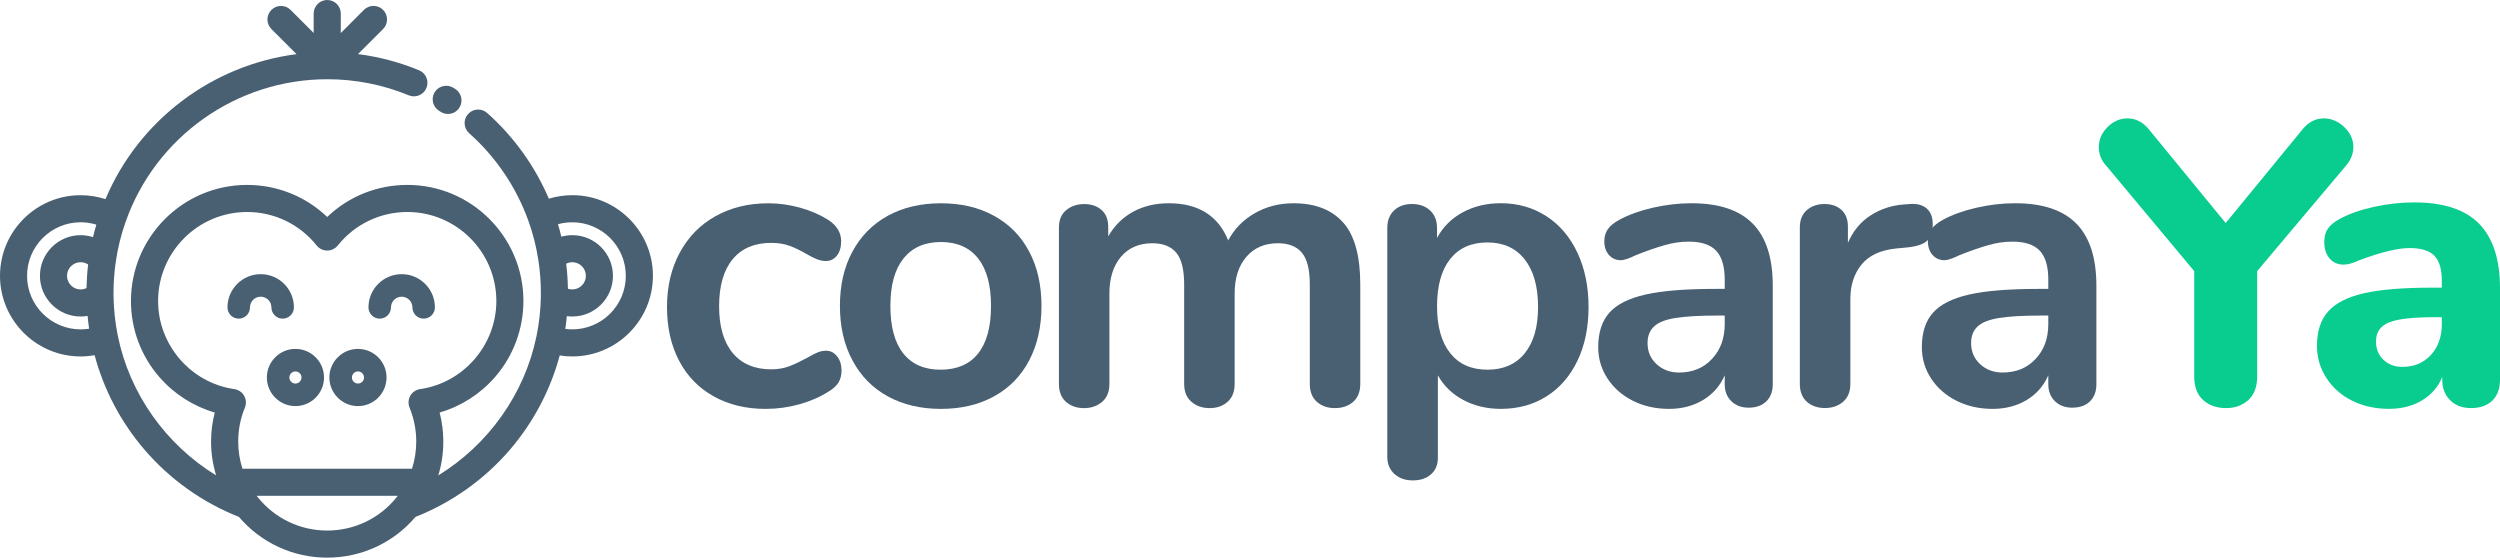
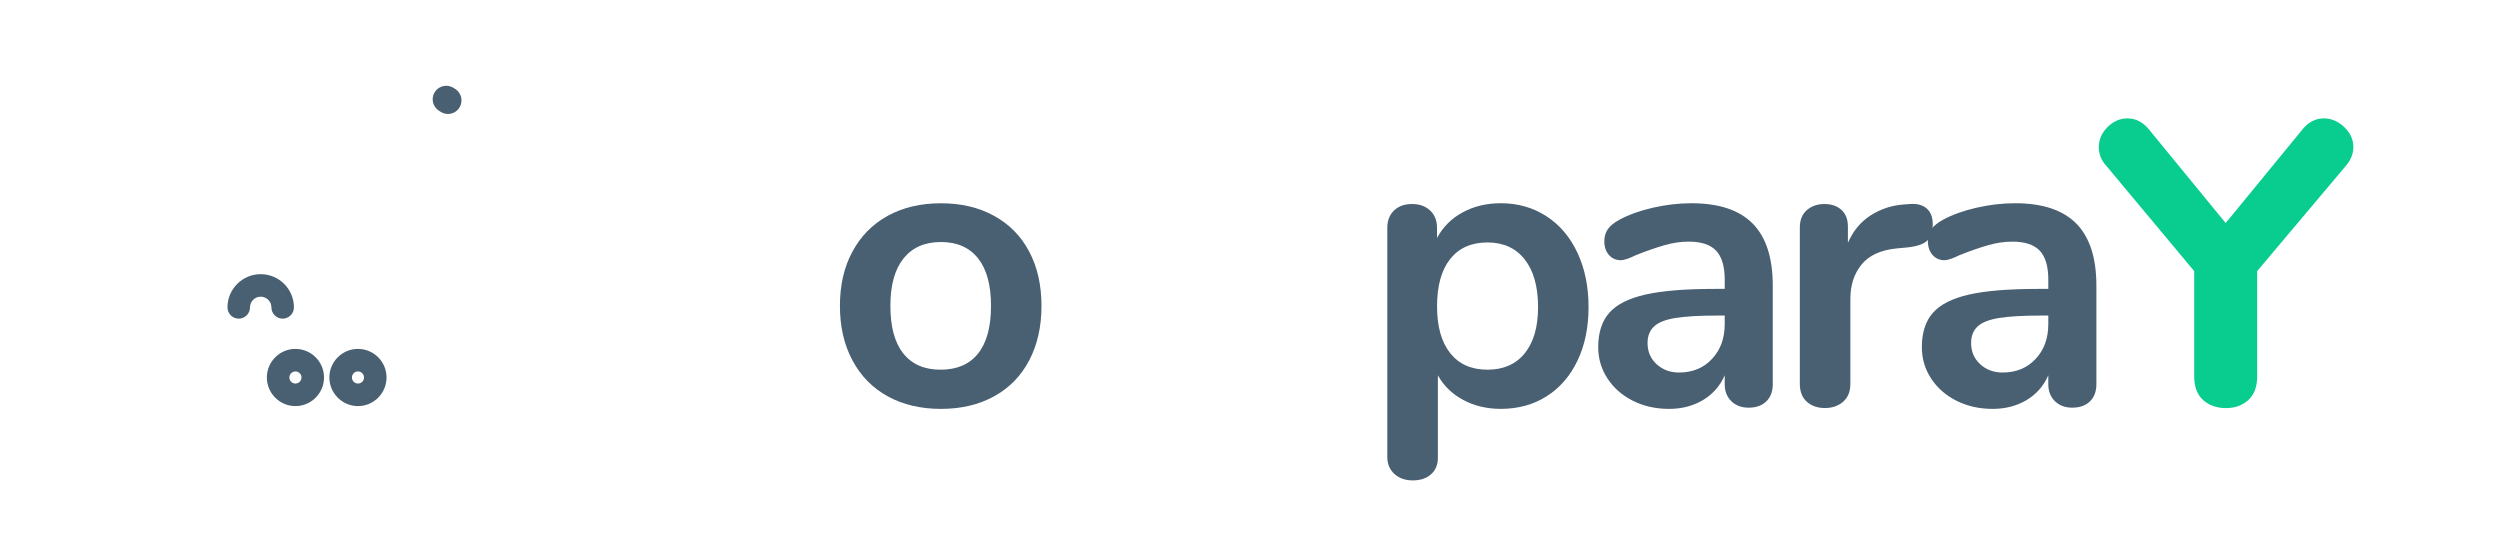
<svg xmlns="http://www.w3.org/2000/svg" version="1.1" viewBox="0 0 200 44.613">
  <defs>
    <style>
      .cls-1 {
        fill: #495f72;
      }

      .cls-2 {
        fill: #09cc8f;
      }
    </style>
  </defs>
  <g>
    <g id="Capa_1">
      <g>
        <path class="cls-2" d="M185.906,9.471c.605,0,1.149.235,1.636.695.483.465.727,1.001.727,1.6,0,.539-.206,1.046-.615,1.519l-7.081,8.404v8.433c0,.821-.233,1.448-.706,1.878-.477.431-1.068.647-1.778.647-.757,0-1.369-.216-1.842-.647-.473-.429-.71-1.056-.71-1.878v-8.433l-7.017-8.404c-.409-.429-.615-.936-.615-1.519,0-.6.233-1.132.696-1.6.463-.46.994-.695,1.599-.695.646,0,1.207.282,1.68.842l6.175,7.531,6.175-7.531c.473-.559,1.034-.842,1.676-.842" />
-         <path class="cls-2" d="M198.32,17.892c1.119,1.131,1.68,2.861,1.68,5.186v7.304c0,.712-.206,1.266-.615,1.666-.409.399-.977.598-1.71.598-.693,0-1.247-.209-1.666-.632-.419-.419-.629-.962-.629-1.633v-.225c-.324.796-.865,1.421-1.619,1.873-.754.454-1.636.679-2.65.679-1.078,0-2.048-.216-2.924-.644-.875-.429-1.561-1.038-2.065-1.812-.51-.776-.764-1.638-.764-2.586,0-1.163.297-2.08.892-2.748.591-.668,1.541-1.153,2.859-1.457,1.315-.297,3.11-.448,5.394-.448h.842v-.582c0-.909-.199-1.563-.598-1.974-.399-.41-1.061-.613-1.987-.613s-2.261.323-4.009.97c-.493.235-.916.355-1.261.355-.47,0-.852-.166-1.129-.502-.281-.335-.419-.771-.419-1.308,0-.433.095-.787.287-1.066.193-.281.507-.538.94-.776.754-.411,1.676-.733,2.762-.972,1.088-.237,2.16-.353,3.218-.353,2.325,0,4.052.564,5.171,1.696M194.474,28.394c.581-.632.872-1.458.872-2.471v-.548h-.551c-1.744,0-2.968.137-3.667.416-.7.282-1.048.789-1.048,1.523,0,.601.196,1.093.595,1.469.402.38.899.568,1.504.568.946,0,1.71-.316,2.295-.956" />
-         <path class="cls-1" d="M45.785,15.616c-.639,0-1.274.094-1.879.279-1.112-2.609-2.802-4.962-4.935-6.859-.446-.397-1.129-.356-1.528.091-.399.448-.358,1.134.091,1.531,2.143,1.905,3.779,4.332,4.742,7.017.362,1.011.629,2.067.794,3.135.132.86.2,1.744.2,2.625v.25c-.017,1.083-.135,2.168-.352,3.219-.957,4.632-3.867,8.683-7.855,11.128.27-.874.402-1.781.402-2.709,0-.789-.098-1.567-.294-2.32,1.697-.492,3.231-1.467,4.411-2.816,1.477-1.688,2.292-3.86,2.292-6.104,0-5.124-4.164-9.29-9.285-9.29-2.42,0-4.695.921-6.412,2.565-1.721-1.644-3.999-2.565-6.409-2.565-5.124,0-9.292,4.166-9.292,9.29,0,2.244.811,4.416,2.292,6.104,1.18,1.348,2.714,2.324,4.414,2.816-.196.75-.297,1.528-.297,2.32,0,.928.139,1.835.406,2.709-4.005-2.452-6.919-6.515-7.865-11.169-.22-1.072-.335-2.177-.345-3.289h0v-.141c0-.84.064-1.681.183-2.506.159-1.09.426-2.167.794-3.204,2.41-6.809,8.886-11.384,16.126-11.384,2.254,0,4.445.434,6.517,1.286.554.23,1.183-.034,1.413-.585.23-.555-.034-1.188-.585-1.416-1.575-.647-3.208-1.083-4.891-1.296l2.008-2.004c.423-.423.423-1.109,0-1.535-.423-.421-1.109-.421-1.531,0l-1.852,1.857v-1.56C27.263.488,26.776,0,26.178,0s-1.085.488-1.085,1.087v1.553l-1.845-1.847c-.426-.424-1.109-.424-1.534,0-.426.423-.426,1.109,0,1.531l2.008,2.008c-6.753.867-12.614,5.274-15.284,11.597-.642-.206-1.315-.313-1.988-.313C2.89,15.615,0,18.51,0,22.064s2.89,6.452,6.449,6.452c.378,0,.754-.036,1.122-.098.737,2.767,2.102,5.359,3.982,7.549,2.042,2.383,4.651,4.237,7.561,5.386,1.771,2.074,4.326,3.258,7.064,3.258s5.293-1.185,7.061-3.258c2.9-1.146,5.509-2.996,7.551-5.371,1.879-2.19,3.245-4.779,3.988-7.546.331.051.669.079,1.007.079,3.552,0,6.449-2.895,6.449-6.452,0-3.554-2.896-6.449-6.449-6.449M7.44,18.971c-.321-.103-.652-.157-.99-.157-1.795,0-3.255,1.46-3.255,3.252s1.46,3.255,3.255,3.255c.189,0,.372-.017.558-.047.03.345.071.686.122,1.024-.223.034-.45.052-.679.052-2.363,0-4.286-1.92-4.286-4.284s1.923-4.284,4.286-4.284c.426,0,.848.066,1.254.188-.095.331-.186.668-.264,1.002M7.051,21.159c-.074.624-.115,1.257-.132,1.886-.145.069-.304.11-.47.11-.602,0-1.088-.492-1.088-1.09s.487-1.087,1.088-1.087c.22,0,.426.063.602.181M31.738,39.772c-1.359,1.698-3.387,2.672-5.56,2.672s-4.201-.974-5.563-2.674c-.027-.036-.054-.073-.081-.107h11.289c-.027.037-.057.071-.084.108M32.766,32.61c.352.865.534,1.78.534,2.713,0,.745-.115,1.475-.338,2.173h-13.567c-.223-.698-.338-1.428-.338-2.173,0-.936.176-1.847.534-2.713.125-.308.105-.657-.061-.95-.162-.287-.46-.485-.788-.532-3.478-.5-6.094-3.532-6.094-7.045,0-3.928,3.194-7.123,7.122-7.123,2.17,0,4.201.977,5.563,2.678.203.257.517.407.845.407s.639-.154.845-.407c1.362-1.702,3.39-2.678,5.567-2.678,3.924,0,7.118,3.196,7.118,7.123,0,3.513-2.623,6.545-6.097,7.045-.331.047-.622.245-.787.532-.162.292-.186.642-.057.95M45.785,26.349c-.193,0-.379-.012-.561-.037.051-.338.091-.679.122-1.021.149.019.291.029.439.029,1.795,0,3.251-1.46,3.251-3.255s-1.457-3.252-3.251-3.252c-.301,0-.595.041-.879.123-.078-.337-.169-.671-.267-1.001.368-.1.75-.152,1.146-.152,2.359,0,4.279,1.92,4.279,4.281,0,2.364-1.92,4.284-4.279,4.284M45.295,21.095c.152-.076.314-.117.49-.117.598,0,1.085.488,1.085,1.087s-.487,1.09-1.085,1.09c-.132,0-.25-.025-.352-.056-.01-.671-.057-1.342-.139-2.004" />
        <path class="cls-1" d="M36.416,7.115c-.051-.03-.102-.063-.149-.093-.507-.314-1.18-.154-1.494.353-.311.51-.152,1.178.355,1.491.044.029.088.054.132.084.179.113.379.167.578.167.358,0,.71-.179.916-.509.321-.507.166-1.174-.338-1.494" />
        <path class="cls-1" d="M20.855,21.933c-1.463,0-2.657,1.19-2.657,2.657,0,.497.402.902.902.902.497,0,.899-.406.899-.902,0-.47.385-.855.855-.855.473,0,.859.385.859.855,0,.497.402.902.899.902.5,0,.902-.406.902-.902,0-1.467-1.193-2.657-2.66-2.657" />
-         <path class="cls-1" d="M32.134,21.933c-1.464,0-2.657,1.19-2.657,2.657,0,.497.402.902.902.902.497,0,.899-.406.899-.902,0-.47.385-.855.855-.855.473,0,.859.385.859.855,0,.497.402.902.899.902s.902-.406.902-.902c0-1.467-1.193-2.657-2.66-2.657" />
        <path class="cls-1" d="M23.633,27.912c-1.257,0-2.285,1.028-2.285,2.286s1.028,2.29,2.285,2.29c1.264,0,2.288-1.028,2.288-2.29,0-1.259-1.024-2.286-2.288-2.286M23.633,30.684c-.264,0-.483-.216-.483-.485,0-.267.22-.485.483-.485.27,0,.487.218.487.485,0,.268-.216.485-.487.485" />
        <path class="cls-1" d="M28.635,27.912c-1.257,0-2.285,1.028-2.285,2.286s1.028,2.29,2.285,2.29c1.264,0,2.288-1.028,2.288-2.29s-1.024-2.286-2.288-2.286M28.635,30.684c-.264,0-.48-.216-.48-.485,0-.267.216-.485.48-.485.27,0,.487.218.487.485,0,.268-.216.485-.487.485" />
-         <path class="cls-1" d="M57.095,31.708c-1.196-.666-2.119-1.616-2.765-2.844-.646-1.227-.97-2.658-.97-4.299s.338-3.086,1.017-4.345c.679-1.261,1.632-2.236,2.86-2.925,1.23-.688,2.643-1.032,4.235-1.032.842,0,1.687.118,2.538.353.852.238,1.599.565,2.244.972.693.451,1.038,1.024,1.038,1.714,0,.471-.112.855-.341,1.146-.226.291-.524.434-.885.434-.24,0-.487-.052-.747-.159-.257-.107-.517-.238-.774-.389-.477-.279-.926-.5-1.359-.661-.433-.162-.926-.243-1.487-.243-1.335,0-2.366.438-3.086,1.308-.723.871-1.085,2.128-1.085,3.765,0,1.616.362,2.86,1.085,3.733.72.871,1.751,1.31,3.086,1.31.537,0,1.017-.083,1.44-.245.419-.159.886-.382,1.406-.661.325-.194.602-.338.838-.436.237-.1.473-.147.713-.147.345,0,.635.151.869.451.24.304.358.679.358,1.134,0,.367-.081.683-.24.951-.166.27-.429.514-.794.727-.669.433-1.447.771-2.325,1.019-.886.247-1.791.372-2.717.372-1.572,0-2.954-.332-4.151-1.003" />
        <path class="cls-1" d="M71.02,31.708c-1.213-.666-2.156-1.626-2.822-2.875-.673-1.252-1.004-2.702-1.004-4.363s.331-3.109,1.004-4.347c.666-1.24,1.609-2.192,2.822-2.859,1.22-.671,2.64-1.002,4.255-1.002s3.032.331,4.245,1.002c1.22.668,2.16,1.619,2.815,2.86.656,1.237.984,2.687.984,4.347s-.328,3.111-.984,4.363c-.656,1.249-1.595,2.209-2.815,2.875-1.213.668-2.63,1.002-4.245,1.002s-3.035-.335-4.255-1.002M78.247,28.282c.689-.862,1.034-2.133,1.034-3.813,0-1.66-.345-2.929-1.034-3.799s-1.68-1.308-2.971-1.308c-1.298,0-2.288.438-2.991,1.308-.7.871-1.054,2.14-1.054,3.799,0,1.68.345,2.951,1.038,3.813.689.864,1.68,1.293,2.974,1.293,1.315,0,2.315-.429,3.005-1.293" />
-         <path class="cls-1" d="M107.45,17.796c.916,1.024,1.372,2.678,1.372,4.962v7.948c0,.627-.189,1.105-.564,1.438-.379.335-.869.504-1.47.504-.585,0-1.061-.169-1.44-.504-.375-.333-.564-.811-.564-1.438v-7.948c0-1.188-.21-2.03-.632-2.538-.419-.507-1.061-.76-1.92-.76-1.058,0-1.896.363-2.521,1.083-.625.722-.94,1.707-.94,2.958v7.206c0,.627-.186,1.105-.564,1.438-.375.335-.855.504-1.436.504-.585,0-1.068-.169-1.453-.504-.392-.333-.585-.811-.585-1.438v-7.948c0-1.188-.21-2.03-.629-2.538-.419-.507-1.061-.76-1.923-.76-1.058,0-1.893.363-2.505,1.083-.615.722-.923,1.707-.923,2.958v7.206c0,.627-.193,1.105-.581,1.438-.389.335-.875.504-1.457.504-.578,0-1.058-.169-1.436-.504-.379-.333-.564-.811-.564-1.438v-12.506c0-.605.189-1.065.581-1.391.385-.323.872-.485,1.453-.485.561,0,1.017.159,1.372.47.358.313.537.76.537,1.344v.774c.493-.862,1.156-1.519,1.984-1.97.828-.455,1.785-.683,2.863-.683,2.366,0,3.951.994,4.752,2.976.473-.906,1.173-1.626,2.099-2.165s1.97-.811,3.133-.811c1.724,0,3.046.514,3.962,1.538" />
        <path class="cls-1" d="M123.707,17.294c1.068.69,1.896,1.665,2.488,2.925.591,1.259.889,2.711.889,4.345s-.298,3.073-.889,4.299c-.591,1.229-1.416,2.178-2.471,2.844-1.058.668-2.275,1.002-3.654,1.002-1.122,0-2.126-.238-3.005-.71-.885-.473-1.565-1.131-2.035-1.97v6.593c0,.561-.186,1.002-.551,1.325-.368.323-.852.485-1.453.485-.605,0-1.099-.176-1.474-.517-.375-.343-.568-.798-.568-1.359v-18.325c0-.583.179-1.046.537-1.388.355-.345.831-.521,1.436-.521s1.088.172,1.457.521c.362.341.548.804.548,1.388v.808c.473-.884,1.159-1.566,2.052-2.052.896-.485,1.913-.73,3.055-.73,1.359,0,2.569.348,3.637,1.036M121.977,28.267c.71-.875,1.068-2.106,1.068-3.703,0-1.634-.358-2.907-1.068-3.811-.71-.902-1.703-1.357-2.974-1.357-1.291,0-2.288.441-2.988,1.325-.7.884-1.051,2.143-1.051,3.781,0,1.616.352,2.866,1.051,3.748.7.887,1.697,1.325,2.988,1.325,1.271,0,2.265-.434,2.974-1.308" />
        <path class="cls-1" d="M140.222,17.892c1.068,1.09,1.599,2.741,1.599,4.962v7.887c0,.578-.172,1.036-.517,1.371-.345.336-.818.502-1.42.502-.561,0-1.021-.172-1.376-.517-.355-.345-.531-.799-.531-1.355v-.715c-.368.844-.946,1.497-1.727,1.974-.791.471-1.7.71-2.731.71-1.061,0-2.018-.216-2.88-.644-.862-.433-1.541-1.024-2.035-1.78-.5-.756-.747-1.594-.747-2.521,0-1.163.298-2.08.889-2.746.591-.668,1.558-1.153,2.897-1.457,1.335-.301,3.174-.451,5.523-.451h.811v-.742c0-1.056-.23-1.827-.683-2.309-.45-.485-1.18-.73-2.197-.73-.622,0-1.257.091-1.906.275-.646.184-1.413.448-2.292.793-.564.279-.97.417-1.23.417-.389,0-.706-.138-.953-.417-.247-.279-.372-.649-.372-1.098,0-.367.095-.686.274-.957.186-.269.49-.519.923-.757.754-.411,1.653-.733,2.697-.972,1.044-.239,2.075-.356,3.086-.356,2.2,0,3.829.548,4.897,1.634M136.957,28.717c.679-.72,1.021-1.649,1.021-2.793v-.679h-.581c-1.443,0-2.565.066-3.366.194-.794.128-1.365.357-1.707.679-.345.323-.52.764-.52,1.325,0,.69.243,1.256.73,1.698.483.441,1.078.661,1.791.661,1.078,0,1.957-.362,2.633-1.085" />
        <path class="cls-1" d="M154.137,16.68c.324.282.483.701.483,1.259,0,.583-.142,1.016-.419,1.294s-.784.463-1.518.551l-.97.093c-1.274.128-2.204.561-2.795,1.294-.595.733-.889,1.648-.889,2.746v6.787c0,.627-.196,1.105-.585,1.442-.389.331-.869.497-1.453.497-.581,0-1.061-.166-1.44-.497-.375-.337-.564-.815-.564-1.442v-12.509c0-.601.189-1.065.564-1.388.378-.323.845-.485,1.406-.485s1.017.157,1.359.47c.345.313.517.757.517,1.34v1.294c.412-.95,1.021-1.683,1.825-2.199.811-.517,1.71-.81,2.701-.874l.453-.032c.558-.04,1.001.075,1.325.357" />
        <path class="cls-1" d="M166.112,17.892c1.065,1.09,1.599,2.741,1.599,4.962v7.887c0,.578-.172,1.036-.517,1.371-.345.336-.818.502-1.423.502-.558,0-1.017-.172-1.376-.517-.352-.345-.531-.799-.531-1.355v-.715c-.368.844-.943,1.497-1.727,1.974-.788.471-1.697.71-2.731.71-1.058,0-2.014-.216-2.876-.644-.862-.433-1.541-1.024-2.038-1.78-.497-.756-.744-1.594-.744-2.521,0-1.163.298-2.08.889-2.746.592-.668,1.558-1.153,2.893-1.457,1.335-.301,3.177-.451,5.526-.451h.808v-.742c0-1.056-.226-1.827-.679-2.309-.453-.485-1.183-.73-2.197-.73-.625,0-1.257.091-1.906.275-.646.184-1.413.448-2.292.793-.564.279-.973.417-1.234.417-.389,0-.703-.138-.95-.417-.25-.279-.375-.649-.375-1.098,0-.367.095-.686.277-.957.183-.269.49-.519.919-.757.754-.411,1.656-.733,2.701-.972,1.044-.239,2.075-.356,3.086-.356,2.197,0,3.83.548,4.898,1.634M162.847,28.717c.679-.72,1.017-1.649,1.017-2.793v-.679h-.581c-1.443,0-2.565.066-3.363.194-.794.128-1.369.357-1.714.679-.341.323-.517.764-.517,1.325,0,.69.247,1.256.73,1.698.483.441,1.082.661,1.791.661,1.078,0,1.96-.362,2.636-1.085" />
      </g>
    </g>
  </g>
</svg>